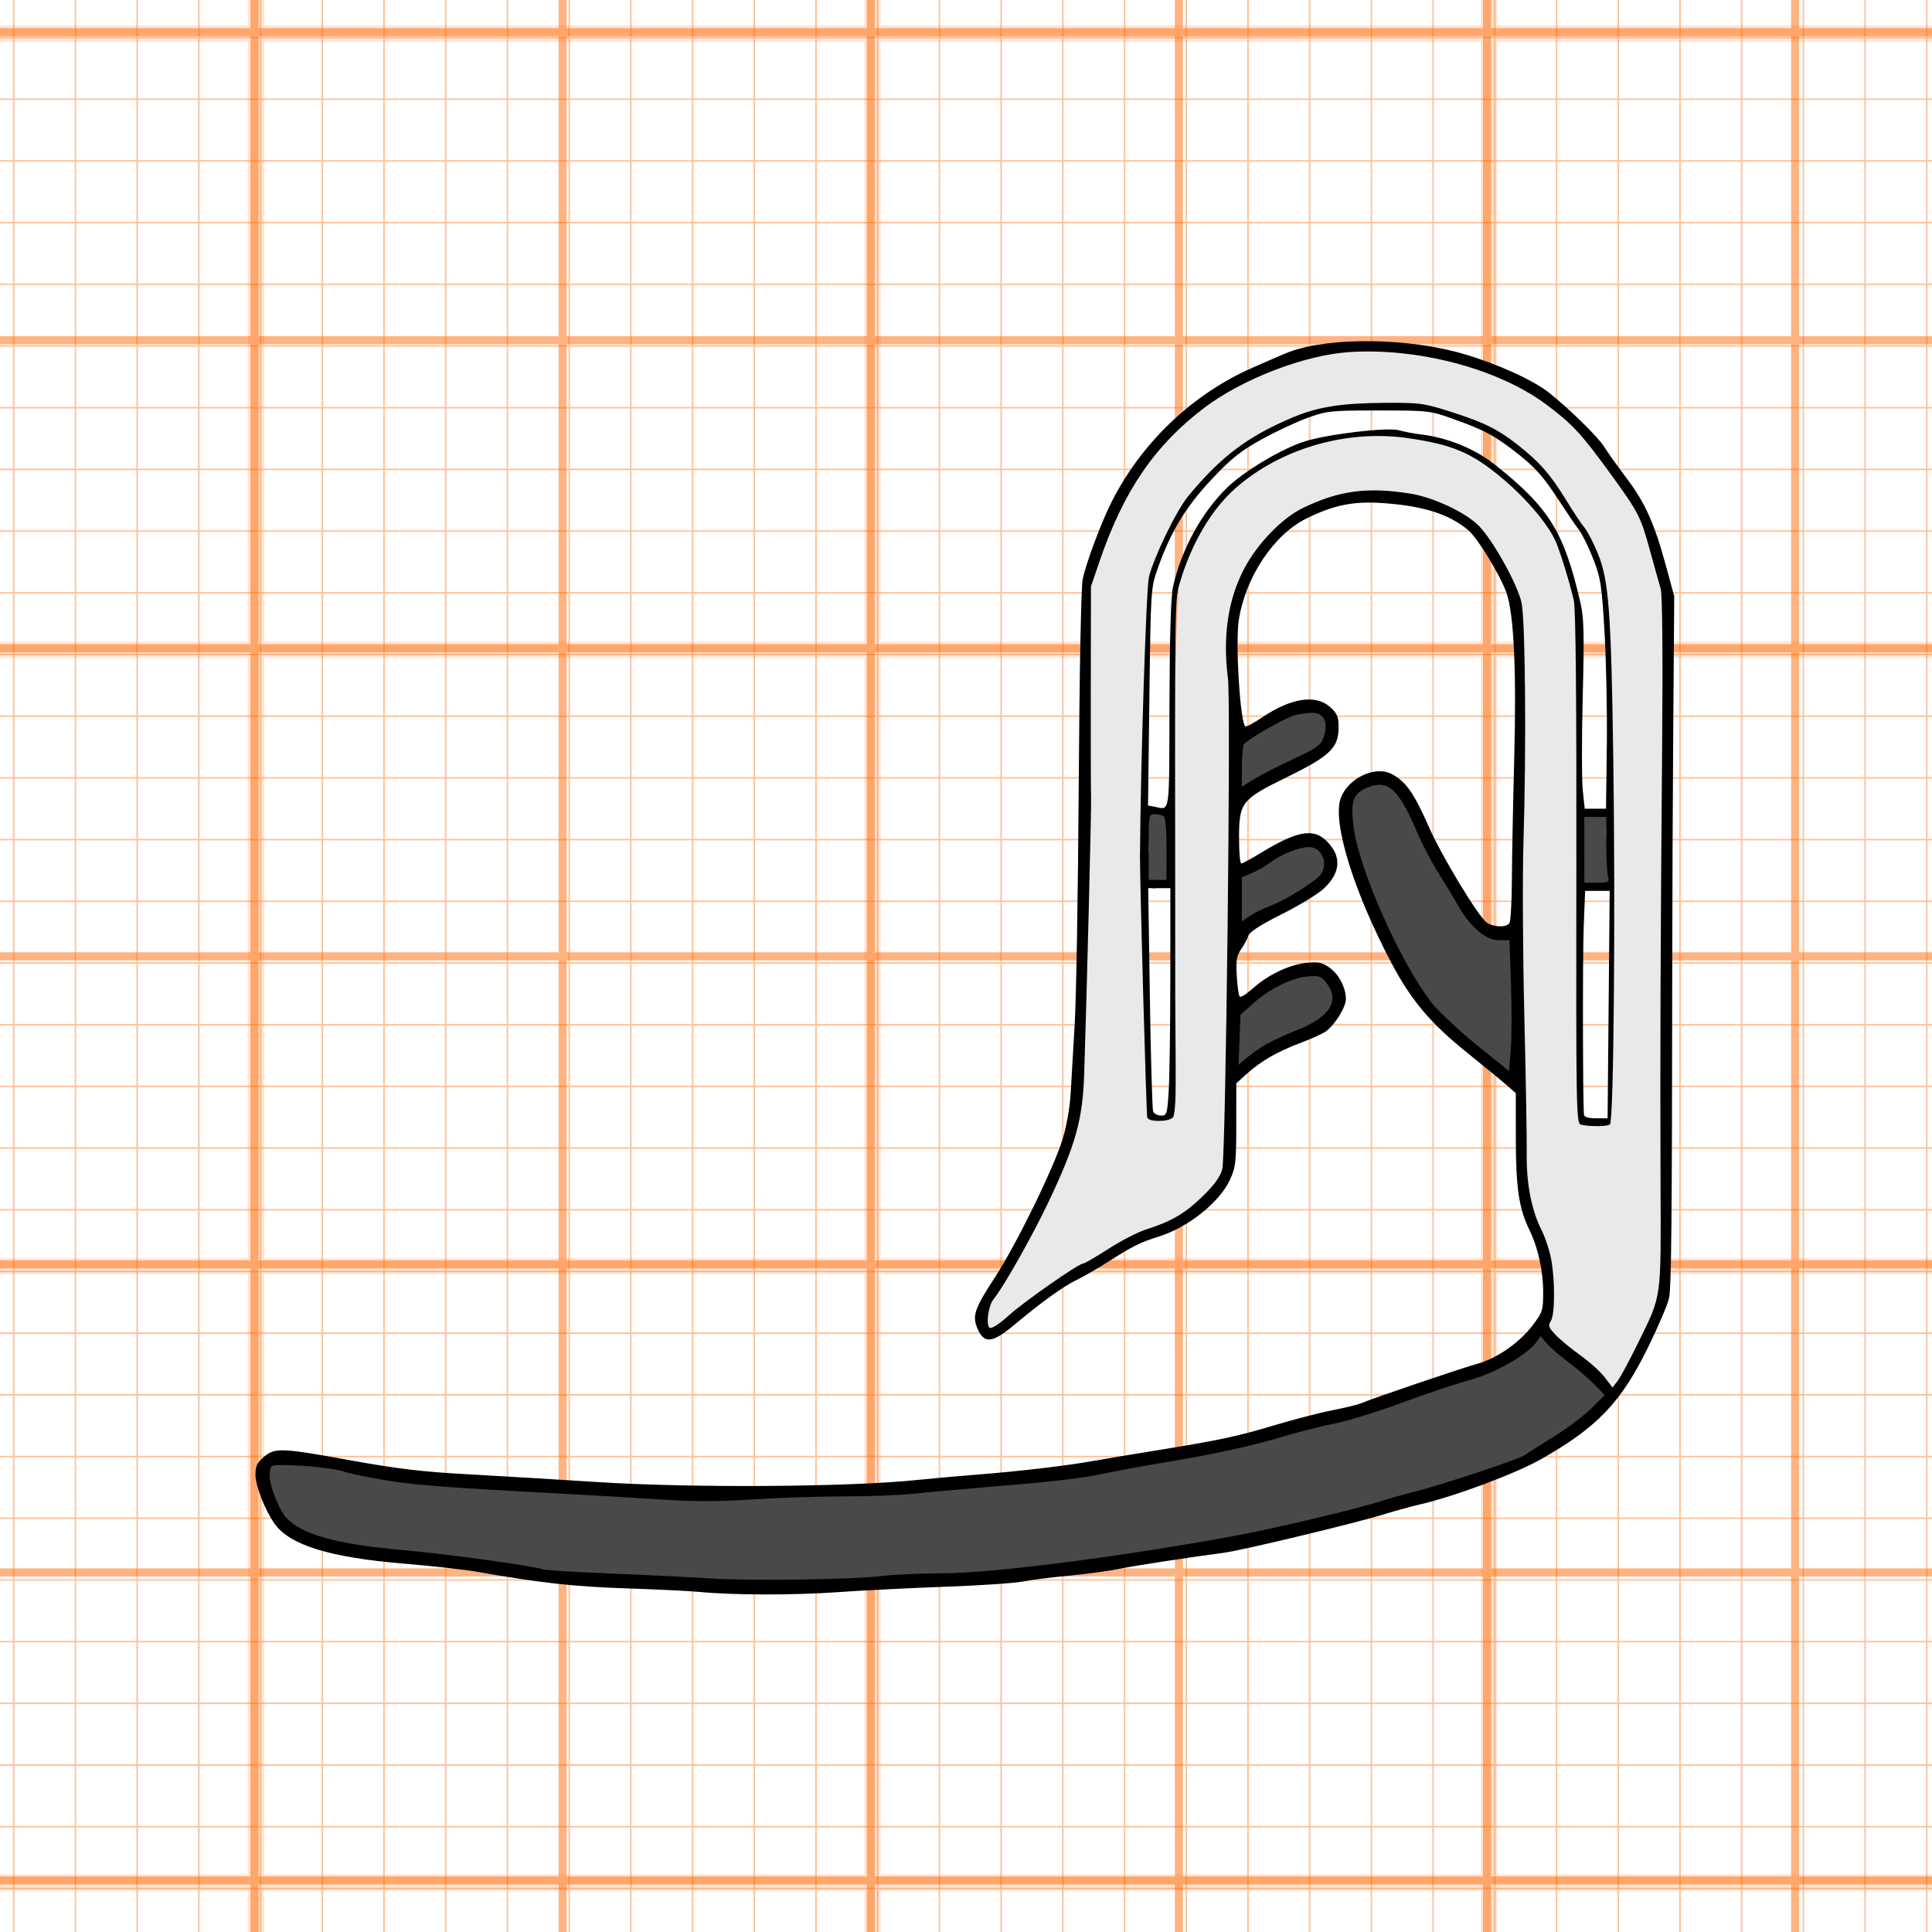
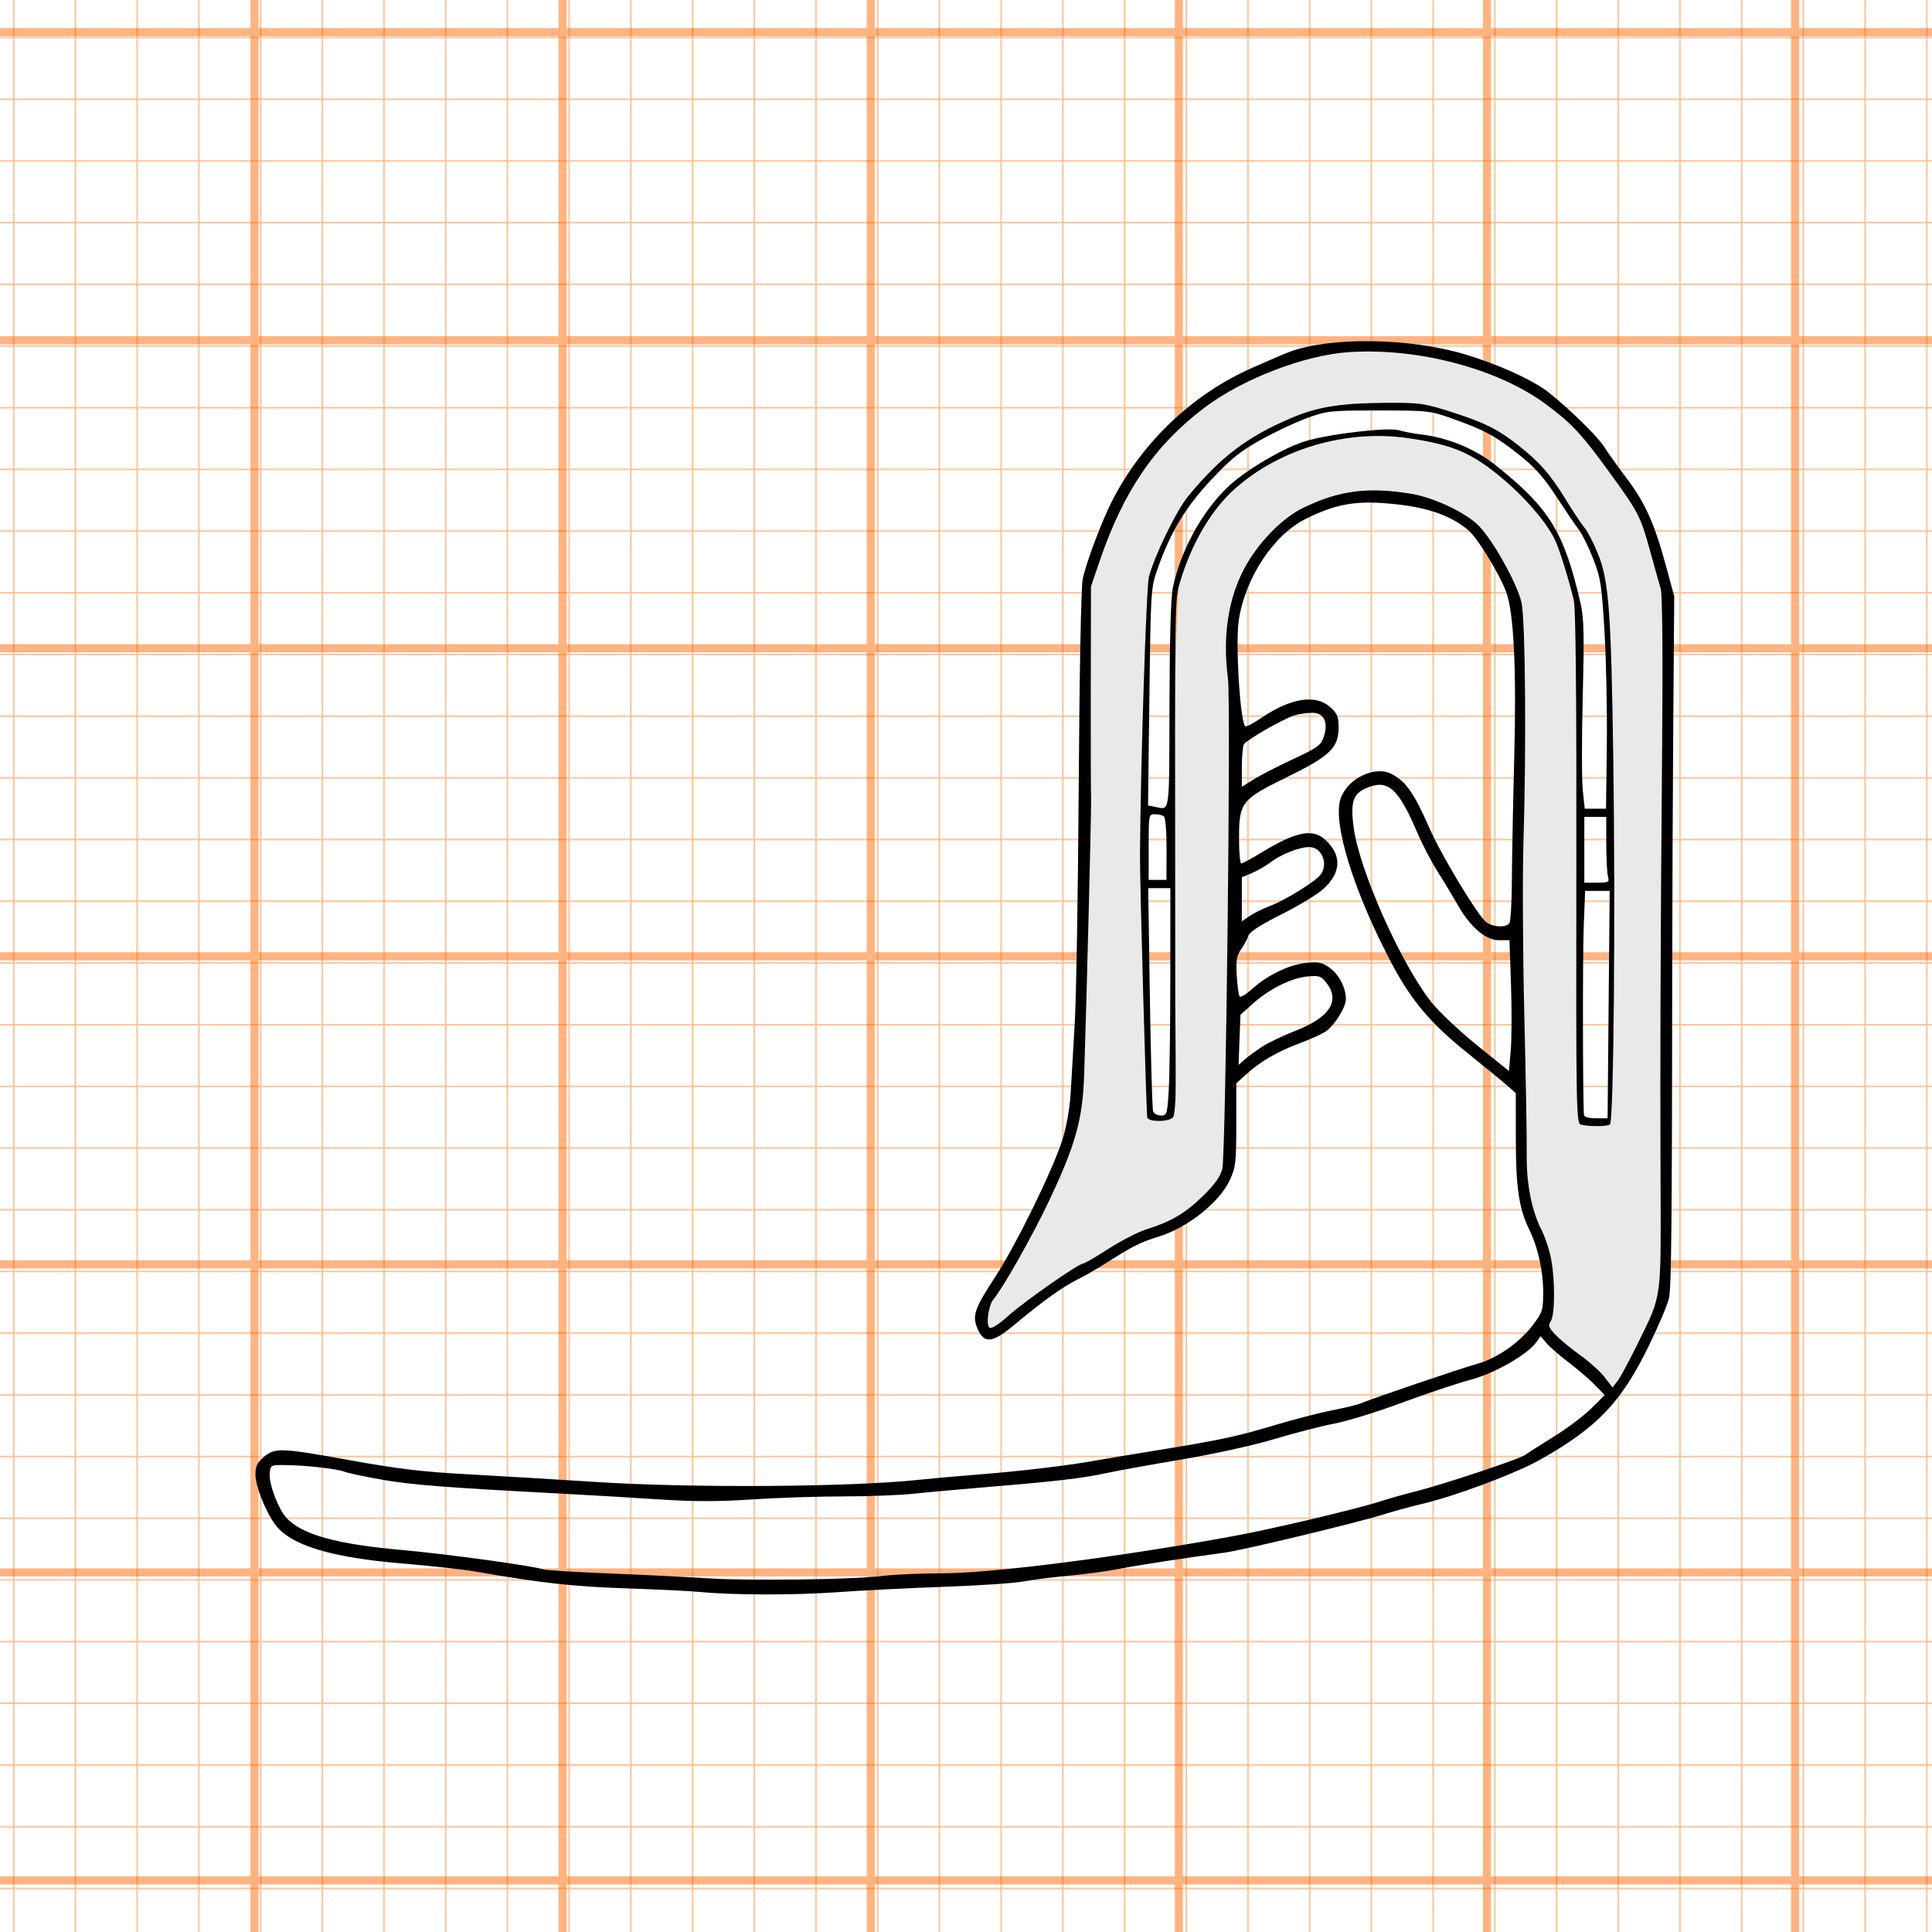
<svg xmlns="http://www.w3.org/2000/svg" xmlns:ns1="http://www.inkscape.org/namespaces/inkscape" xmlns:ns2="http://sodipodi.sourceforge.net/DTD/sodipodi-0.dtd" width="100mm" height="100mm" viewBox="0 0 100 100" version="1.1" id="svg1" ns1:export-filename="AU0062_2.svg" ns1:export-xdpi="254" ns1:export-ydpi="254" ns1:version="1.3 (0e150ed6c4, 2023-07-21)" ns2:docname="AU0062_1.svg" xml:space="preserve">
  <ns2:namedview id="namedview1" pagecolor="#ffffff" bordercolor="#000000" borderopacity="0.25" ns1:showpageshadow="2" ns1:pageopacity="0.0" ns1:pagecheckerboard="0" ns1:deskcolor="#d1d1d1" ns1:document-units="mm" showgrid="false" ns1:lockguides="true" ns1:zoom="1.4142136" ns1:cx="145.31044" ns1:cy="203.2932" ns1:window-width="1920" ns1:window-height="1017" ns1:window-x="-8" ns1:window-y="-8" ns1:window-maximized="1" ns1:current-layer="layer1">
    <ns2:guide position="24.94,89.896" orientation="0,377.953" id="guide1" ns1:locked="true" />
    <ns2:guide position="89.913,95.907" orientation="377.953,0" id="guide2" ns1:locked="true" />
    <ns2:guide position="29.289,10.087" orientation="0,-377.953" id="guide3" ns1:locked="true" />
    <ns2:guide position="10.104,86.954" orientation="-377.953,0" id="guide4" ns1:locked="true" />
    <ns1:grid id="grid4" units="mm" originx="0" originy="0" spacingx="1" spacingy="1" empcolor="#0099e5" empopacity="0.302" color="#0099e5" opacity="0.149" empspacing="5" dotted="false" gridanglex="30" gridanglez="30" visible="false" />
  </ns2:namedview>
  <defs id="defs1" />
  <g ns1:label="Ebene 1" ns1:groupmode="layer" id="layer1">
    <rect style="fill:#ffffff;fill-opacity:1;stroke-width:2.335" id="rect3" width="107.389" height="108.699" x="-4.49" y="-4.49" />
    <g ns1:groupmode="layer" id="layer2" ns1:label="Ebene 2" transform="matrix(11.287,0,0,11.284,669.364,1072.203)" style="display:inline">
      <path d="m -77.919,-111.828 v 28.269 m 1.413,-28.269 v 28.269 m 1.413,-28.269 v 28.269 m 1.413,-28.269 v 28.269 m 1.413,-28.269 v 28.269 m 1.413,-28.269 v 28.269 m 1.413,-28.269 v 28.269 m 1.413,-28.269 v 28.269 m 1.413,-28.269 v 28.269 m 1.413,-28.269 v 28.269 m 1.413,-28.269 v 28.269 m 1.413,-28.269 v 28.269 m 1.413,-28.269 v 28.269 m 1.413,-28.269 v 28.269 m 1.413,-28.269 v 28.269 m 1.413,-28.269 v 28.269 m 1.413,-28.269 v 28.269 m 1.413,-28.269 v 28.269 m 1.413,-28.269 v 28.269 m 1.413,-28.269 v 28.269 m 1.413,-28.269 v 28.269 m -28.269,-28.269 h 28.269 m -28.269,1.413 h 28.269 m -28.269,1.413 h 28.269 m -28.269,1.413 h 28.269 m -28.269,1.413 h 28.269 m -28.269,1.413 h 28.269 m -28.269,1.413 h 28.269 m -28.269,1.413 h 28.269 m -28.269,1.413 h 28.269 m -28.269,1.413 h 28.269 m -28.269,1.413 h 28.269 m -28.269,1.413 h 28.269 m -28.269,1.413 h 28.269 m -28.269,1.413 h 28.269 m -28.269,1.413 h 28.269 m -28.269,1.413 h 28.269 m -28.269,1.413 h 28.269 m -28.269,1.413 h 28.269 m -28.269,1.413 h 28.269 m -28.269,1.413 h 28.269 m -28.269,1.413 h 28.269" style="display:inline;fill:none;stroke:#ff6600;stroke-width:0.037px;stroke-opacity:0.495" id="path17-3" />
-       <path d="m -77.919,-111.828 v 28.269 m 2.827,-28.269 v 28.269 m 2.827,-28.269 v 28.269 m 2.827,-28.269 v 28.269 m 2.827,-28.269 v 28.269 m 2.827,-28.269 v 28.269 m 2.827,-28.269 v 28.269 m 2.827,-28.269 v 28.269 m 2.827,-28.269 v 28.269 m 2.827,-28.269 v 28.269 m -25.442,-28.269 h 28.269 m -28.269,2.827 h 28.269 m -28.269,2.827 h 28.269 m -28.269,2.827 h 28.269 m -28.269,2.827 h 28.269 m -28.269,2.827 h 28.269 m -28.269,2.827 h 28.269 m -28.269,2.827 h 28.269 m -28.269,2.827 h 28.269 m -28.269,2.827 h 28.269" style="fill:#000000;fill-opacity:1;stroke:#ff6600;stroke-width:0.075px;stroke-opacity:0.169" id="path18-1" />
      <path d="m -77.919,-111.828 v 28.269 m 0.283,-28.269 v 28.269 m 0.283,-28.269 v 28.269 m 0.283,-28.269 v 28.269 m 0.283,-28.269 v 28.269 m 0.283,-28.269 v 28.269 m 0.283,-28.269 v 28.269 m 0.283,-28.269 v 28.269 m 0.283,-28.269 v 28.269 m 0.283,-28.269 v 28.269 m 0.283,-28.269 v 28.269 m 0.283,-28.269 v 28.269 m 0.283,-28.269 v 28.269 m 0.283,-28.269 v 28.269 m 0.283,-28.269 v 28.269 m 0.283,-28.269 v 28.269 m 0.283,-28.269 v 28.269 m 0.283,-28.269 v 28.269 m 0.283,-28.269 v 28.269 m 0.283,-28.269 v 28.269 m 0.283,-28.269 v 28.269 m 0.283,-28.269 v 28.269 m 0.283,-28.269 v 28.269 m 0.283,-28.269 v 28.269 m 0.283,-28.269 v 28.269 m 0.283,-28.269 v 28.269 m 0.283,-28.269 v 28.269 m 0.283,-28.269 v 28.269 m 0.283,-28.269 v 28.269 m 0.283,-28.269 v 28.269 m 0.283,-28.269 v 28.269 m 0.283,-28.269 v 28.269 m 0.283,-28.269 v 28.269 m 0.283,-28.269 v 28.269 m 0.283,-28.269 v 28.269 m 0.283,-28.269 v 28.269 m 0.283,-28.269 v 28.269 m 0.283,-28.269 v 28.269 m 0.283,-28.269 v 28.269 m 0.283,-28.269 v 28.269 m 0.283,-28.269 v 28.269 m 0.283,-28.269 v 28.269 m 0.283,-28.269 v 28.269 m 0.283,-28.269 v 28.269 m 0.283,-28.269 v 28.269 m 0.283,-28.269 v 28.269 m 0.283,-28.269 v 28.269 m 0.283,-28.269 v 28.269 m 0.283,-28.269 v 28.269 m 0.283,-28.269 v 28.269 m 0.283,-28.269 v 28.269 m 0.283,-28.269 v 28.269 m 0.283,-28.269 v 28.269 m 0.283,-28.269 v 28.269 m 0.283,-28.269 v 28.269 m 0.283,-28.269 v 28.269 m 0.283,-28.269 v 28.269 m 0.283,-28.269 v 28.269 m 0.283,-28.269 v 28.269 m 0.283,-28.269 v 28.269 m 0.283,-28.269 v 28.269 m 0.283,-28.269 v 28.269 m 0.283,-28.269 v 28.269 m 0.283,-28.269 v 28.269 m 0.283,-28.269 v 28.269 m 0.283,-28.269 v 28.269 m 0.283,-28.269 v 28.269 m 0.283,-28.269 v 28.269 m 0.283,-28.269 v 28.269 m 0.283,-28.269 v 28.269 m 0.283,-28.269 v 28.269 m 0.283,-28.269 v 28.269 m 0.283,-28.269 v 28.269 m 0.283,-28.269 v 28.269 m 0.283,-28.269 v 28.269 m 0.283,-28.269 v 28.269 m 0.283,-28.269 v 28.269 m 0.283,-28.269 v 28.269 m 0.283,-28.269 v 28.269 m 0.283,-28.269 v 28.269 m 0.283,-28.269 v 28.269 m 0.283,-28.269 v 28.269 m 0.283,-28.269 v 28.269 m 0.283,-28.269 v 28.269 m 0.283,-28.269 v 28.269 m 0.283,-28.269 v 28.269 m 0.283,-28.269 v 28.269 m 0.283,-28.269 v 28.269 m 0.283,-28.269 v 28.269 m 0.283,-28.269 v 28.269 m 0.283,-28.269 v 28.269 m 0.283,-28.269 v 28.269 m 0.283,-28.269 v 28.269 m 0.283,-28.269 v 28.269 m 0.283,-28.269 v 28.269 m 0.283,-28.269 v 28.269 m 0.283,-28.269 v 28.269 m 0.283,-28.269 v 28.269 m 0.283,-28.269 v 28.269 m 0.283,-28.269 v 28.269 m -27.987,-28.269 h 28.269 m -28.269,0.283 h 28.269 m -28.269,0.283 h 28.269 m -28.269,0.283 h 28.269 m -28.269,0.283 h 28.269 m -28.269,0.283 h 28.269 m -28.269,0.283 h 28.269 m -28.269,0.283 h 28.269 m -28.269,0.283 h 28.269 m -28.269,0.283 h 28.269 m -28.269,0.283 h 28.269 m -28.269,0.283 h 28.269 m -28.269,0.283 h 28.269 m -28.269,0.283 h 28.269 m -28.269,0.283 h 28.269 m -28.269,0.283 h 28.269 m -28.269,0.283 h 28.269 m -28.269,0.283 h 28.269 m -28.269,0.283 h 28.269 m -28.269,0.283 h 28.269 m -28.269,0.283 h 28.269 m -28.269,0.283 h 28.269 m -28.269,0.283 h 28.269 m -28.269,0.283 h 28.269 m -28.269,0.283 h 28.269 m -28.269,0.283 h 28.269 m -28.269,0.283 h 28.269 m -28.269,0.283 h 28.269 m -28.269,0.283 h 28.269 m -28.269,0.283 h 28.269 m -28.269,0.283 h 28.269 m -28.269,0.283 h 28.269 m -28.269,0.283 h 28.269 m -28.269,0.283 h 28.269 m -28.269,0.283 h 28.269 m -28.269,0.283 h 28.269 m -28.269,0.283 h 28.269 m -28.269,0.283 h 28.269 m -28.269,0.283 h 28.269 m -28.269,0.283 h 28.269 m -28.269,0.283 h 28.269 m -28.269,0.283 h 28.269 m -28.269,0.283 h 28.269 m -28.269,0.283 h 28.269 m -28.269,0.283 h 28.269 m -28.269,0.283 h 28.269 m -28.269,0.283 h 28.269 m -28.269,0.283 h 28.269 m -28.269,0.283 h 28.269 m -28.269,0.283 h 28.269 m -28.269,0.283 h 28.269 m -28.269,0.283 h 28.269 m -28.269,0.283 h 28.269 m -28.269,0.283 h 28.269 m -28.269,0.283 h 28.269 m -28.269,0.283 h 28.269 m -28.269,0.283 h 28.269 m -28.269,0.283 h 28.269 m -28.269,0.283 h 28.269 m -28.269,0.283 h 28.269 m -28.269,0.283 h 28.269 m -28.269,0.283 h 28.269 m -28.269,0.283 h 28.269 m -28.269,0.283 h 28.269 m -28.269,0.283 h 28.269 m -28.269,0.283 h 28.269 m -28.269,0.283 h 28.269 m -28.269,0.283 h 28.269 m -28.269,0.283 h 28.269 m -28.269,0.283 h 28.269 m -28.269,0.283 h 28.269 m -28.269,0.283 h 28.269 m -28.269,0.283 h 28.269 m -28.269,0.283 h 28.269 m -28.269,0.283 h 28.269 m -28.269,0.283 h 28.269 m -28.269,0.283 h 28.269 m -28.269,0.283 h 28.269 m -28.269,0.283 h 28.269 m -28.269,0.283 h 28.269 m -28.269,0.283 h 28.269 m -28.269,0.283 h 28.269 m -28.269,0.283 h 28.269 m -28.269,0.283 h 28.269 m -28.269,0.283 h 28.269 m -28.269,0.283 h 28.269 m -28.269,0.283 h 28.269 m -28.269,0.283 h 28.269 m -28.269,0.283 h 28.269 m -28.269,0.283 h 28.269 m -28.269,0.283 h 28.269 m -28.269,0.283 h 28.269 m -28.269,0.283 h 28.269 m -28.269,0.283 h 28.269 m -28.269,0.283 h 28.269 m -28.269,0.283 h 28.269 m -28.269,0.283 h 28.269 m -28.269,0.283 h 28.269 m -28.269,0.283 h 28.269 m -28.269,0.283 h 28.269" style="fill:none;stroke:#ff6600;stroke-width:0.007px;stroke-opacity:0.402" id="path19" />
    </g>
    <g id="g79" transform="matrix(0.402,0,0,0.402,28.911,28.022)">
      <path style="display:inline;fill:#e9e9e9;fill-opacity:1" d="m 134.342,108.468 c -3.692,-3.298 -8.997,-6.503 -6.82,-11.964 0.167,-5.845 -3.762,-10.782 -3.092,-16.717 -0.347,-17.157 -0.769,-34.481 -0.351,-51.64 -0.133,-7.17 0.393,-14.143 -1.053,-21.199 C 120.731,0.402 116.217,-5.059 108.829,-5.317 101.924,-6.403 95.215,-5.585 91.129,0.458 86.134,6.032 86.449,13.682 87.218,20.633 87.021,40.082 86.826,59.789 86.497,79.24 86.063,84.344 80.039,88.053 75.555,89.28 c -3.58,2.033 -8.074,4.215 -11.311,6.286 -3.045,1.166 -7.41,6.158 -9.866,6.339 1.077,-5.451 6.362,-11.503 8.124,-16.856 2.718,-5.712 4.961,-11.414 4.558,-17.88 0.448,-11.989 0.457,-23.501 0.788,-35.488 -0.512,-8.895 0.095,-18.757 0.746,-27.638 1.623,-5.829 4.457,-11.285 8.143,-15.902 7.661,-8.6 19.793,-14.024 31.391,-12.583 6.367,0.527 13.493,2.544 18.833,6.124 5.266,4.121 9.848,9.724 12.866,15.653 1.145,4.292 3.384,8.748 2.879,13.301 -0.26,25.064 -0.448,49.964 -0.326,75.029 -0.264,5.636 1.181,12.371 -2.136,17.336 -1.166,1.181 -3.689,8.634 -5.901,5.465 z m 0.805,-33.749 c 1.027,-12.723 0.554,-24.976 0.423,-37.743 -0.997,-8.475 -0.031,-16.954 -0.588,-25.474 -0.034,-5.466 -1.125,-10.989 -4.743,-15.194 -3.354,-6.416 -8.789,-10.999 -15.981,-12.835 -5.578,-1.115 -10.932,-1.551 -16.497,-0.395 -8.322,2.456 -15.971,8.461 -19.611,16.369 C 75.469,4.213 75.815,9.613 75.738,14.96 c -0.423,19.537 -0.322,38.095 0.193,57.628 3.004,4.263 4.337,-0.33 3.088,-3.594 0.315,-21.178 -0.285,-42.802 0.885,-63.957 1.486,-6.165 5.605,-11.876 11.255,-14.962 5.225,-3.251 11.854,-4.761 17.93,-3.753 5.698,0.293 11.842,3.676 15.504,8.059 4.846,4.32 6.005,10.979 6.882,17.108 -0.104,21.068 0.005,41.979 0.344,63.045 1.042,1.077 2.068,0.989 3.329,0.185 z" id="path85" ns2:nodetypes="sssssssssssssssssssssssssssssscssssssssss" />
-       <path style="display:inline;fill:#494949;fill-opacity:1" d="m 19.535,134.513 c -10.152,-0.609 -21.01,-0.814 -31.014,-2.831 -8.005,-1.681 -16.735,-0.299 -23.634,-5.373 -3.287,-3.459 -3.679,-10.388 2.207,-7.935 7.868,1.486 16.768,2.653 24.821,2.784 13.44,0.64 26.302,2.573 39.755,1.379 12.771,-0.082 25.642,-1.186 38.265,-3.066 14.998,-2.468 29.052,-5.813 43.323,-11.092 4.738,0.365 11.069,-7.126 13.886,-6.363 1.389,2.729 11.373,6.421 6.868,9.482 -8.765,8.284 -22.339,11.037 -33.394,14.516 -19.367,4.48 -39.12,7.675 -59.022,8.093 -7.381,0.583 -14.665,0.691 -22.06,0.406 z M 115.761,62.946 c -7.931,-7.586 -11.507,-16.358 -14.301,-26.584 -2.455,-7.864 9.139,-6.6 9.266,0.3 2.904,5.269 6.355,13.369 12.465,14.359 0.17,5.475 1.422,19.379 -0.08,18.243 l -3.563,-2.695 z M 86.686,62.695 c 0.855,-3.972 5.277,-5.558 8.295,-7.045 6.175,-3.673 6.961,7.497 0.299,7.91 -2.107,-0.212 -5.616,3.725 -7.418,4.199 -1.061,0.279 -1.752,-2.386 -1.176,-5.063 z m 0.794,-18.089 c -0.081,-4.643 9.34,-7.058 12.14,-4.567 0.621,3.716 -11.298,11.144 -12.058,9.305 z m 44.18,-9.507 c -0.069,-0.857 4.6,-0.532 3.646,0.542 -1.018,1.146 0.26,5.38 0.002,7.781 -0.125,1.159 -3.261,1.853 -3.318,0.356 z M 75.98,39.357 c -0.682,-2.542 -0.031,-4.67 0.815,-4.732 0.967,-0.071 3.345,2.515 1.899,4.914 -0.398,0.66 0.992,3.911 0.209,4.004 -1.064,0.126 -2.488,2.518 -3.087,-0.033 z M 87.156,27.972 C 86.828,22.026 103.401,18.587 98.592,26.449 95.723,26.604 87.635,36.648 87.321,30.951 Z" id="path80" ns2:nodetypes="ssssssssssscsssssssssscsssscscsssccsssccssss" />
      <path style="display:inline;fill:#000000;fill-opacity:1" d="m 18.124,135.264 c -1.261,-0.123 -5.547,-0.332 -9.525,-0.464 -6.671,-0.221 -10.894,-0.693 -19.226,-2.15 -1.552,-0.271 -5.8,-0.741 -9.439,-1.044 -9.364,-0.78 -14.546,-2.383 -16.479,-5.097 -1.25,-1.756 -2.481,-4.903 -2.481,-6.344 0,-1.096 0.217,-1.552 1.085,-2.283 1.446,-1.216 2.194,-1.186 11.272,0.46 5.915,1.072 9.197,1.461 14.983,1.774 4.075,0.221 11.536,0.669 16.581,0.995 12.096,0.784 32.606,0.654 41.275,-0.262 1.746,-0.184 5.397,-0.51 8.114,-0.723 5.15,-0.405 11.321,-1.138 14.64,-1.739 1.067,-0.193 4.401,-0.75 7.408,-1.238 8.839,-1.432 10.923,-1.871 15.761,-3.323 2.524,-0.757 5.924,-1.638 7.555,-1.957 1.631,-0.32 3.283,-0.721 3.671,-0.893 1.295,-0.572 13.025,-4.555 15.002,-5.094 2.487,-0.677 5.42,-2.725 7.122,-4.973 1.247,-1.646 1.332,-1.916 1.333,-4.242 0.002,-2.734 -0.666,-5.747 -1.78,-8.028 -1.339,-2.743 -1.735,-5.393 -1.741,-11.655 l -0.005,-5.939 -1.147,-1.011 c -0.631,-0.556 -2.889,-2.408 -5.018,-4.115 -4.806,-3.853 -7.289,-6.79 -9.862,-11.662 -4.823,-9.132 -7.571,-17.988 -6.546,-21.094 0.861,-2.608 4.409,-4.343 6.577,-3.216 1.843,0.959 2.899,2.466 4.861,6.938 1.584,3.61 6.326,11.446 7.369,12.177 0.911,0.638 2.561,0.684 2.951,0.082 0.157,-0.243 0.297,-2.743 0.311,-5.556 0.014,-2.813 0.15,-9.878 0.303,-15.699 0.298,-11.368 -0.047,-18.608 -1.014,-21.31 -0.823,-2.298 -3.697,-7.003 -4.893,-8.009 -2.466,-2.075 -5.75,-3.126 -10.919,-3.495 -3.89,-0.277 -6.409,0.231 -9.997,2.016 -4.158,2.069 -7.787,7.54 -8.638,13.02 -0.477,3.075 0.21,13.721 0.886,13.721 0.213,0 1.188,-0.539 2.165,-1.197 3.672,-2.473 6.848,-2.959 8.673,-1.328 0.953,0.852 1.123,1.248 1.123,2.624 0,2.645 -1.088,3.698 -6.618,6.408 -5.921,2.901 -6.2,3.257 -6.2,7.91 0,1.772 0.128,3.222 0.285,3.222 0.157,0 1.228,-0.575 2.381,-1.278 4.818,-2.937 6.901,-3.321 8.631,-1.59 1.928,1.928 1.811,4.016 -0.342,6.064 -0.735,0.7 -3.181,2.196 -5.435,3.326 -2.781,1.394 -4.171,2.291 -4.327,2.793 -0.126,0.406 -0.543,1.185 -0.927,1.73 -0.574,0.815 -0.674,1.423 -0.561,3.421 0.076,1.336 0.247,2.54 0.382,2.675 0.135,0.135 0.878,-0.328 1.653,-1.027 1.952,-1.763 4.713,-3.086 6.919,-3.313 1.561,-0.161 2.043,-0.062 2.99,0.612 1.21,0.862 2.108,2.585 2.108,4.047 0,1.076 -1.504,3.456 -2.663,4.216 -0.456,0.298 -1.906,0.949 -3.224,1.445 -2.942,1.107 -5.062,2.329 -6.857,3.95 l -1.367,1.235 -0.003,5.339 c -0.003,4.857 -0.078,5.499 -0.831,7.116 -1.341,2.88 -5.386,6.102 -9.128,7.27 -2.399,0.749 -3.394,1.244 -6.545,3.258 -1.301,0.832 -3.081,1.86 -3.954,2.284 -1.821,0.885 -4.56,2.851 -8.11,5.822 -2.867,2.399 -3.915,2.494 -4.777,0.431 -0.669,-1.602 -0.344,-2.536 2.282,-6.556 2.739,-4.191 7.572,-14.074 8.713,-17.815 0.495,-1.621 0.93,-4.098 1.024,-5.821 0.09,-1.649 0.325,-5.697 0.524,-8.996 0.198,-3.298 0.431,-17.11 0.516,-30.692 0.089,-14.215 0.304,-25.467 0.506,-26.516 0.376,-1.952 2.394,-7.356 3.735,-10.001 3.848,-7.594 10.318,-13.779 17.989,-17.197 2.134,-0.951 4.357,-1.905 4.939,-2.119 5.253,-1.933 15.385,-1.794 22.48,0.309 4.339,1.286 8.88,3.352 10.907,4.963 2.64,2.098 6.317,5.703 7.089,6.951 0.414,0.671 1.726,2.508 2.913,4.083 2.402,3.185 3.583,5.831 5.096,11.418 l 1.021,3.768 -0.123,16.404 c -0.068,9.022 -0.129,23.31 -0.136,31.75 -0.028,32.414 -0.109,40.794 -0.411,42.198 -0.171,0.799 -1.349,3.577 -2.616,6.174 -3.539,7.251 -6.588,10.452 -13.895,14.589 -3.289,1.862 -11.189,4.808 -15.602,5.816 -1.049,0.24 -3.145,0.817 -4.657,1.282 -3.793,1.167 -18.203,4.628 -20.534,4.931 -4.304,0.56 -11.682,1.696 -13.582,2.091 -1.261,0.262 -4.119,0.648 -6.35,0.857 -2.231,0.209 -4.93,0.552 -5.997,0.761 -1.067,0.209 -5.592,0.511 -10.054,0.672 -4.463,0.16 -10.654,0.473 -13.758,0.695 -5.642,0.403 -13.493,0.388 -17.815,-0.035 z m 23.636,-2.063 c 1.455,-0.18 4.948,-0.333 7.761,-0.339 6.442,-0.014 22.985,-2.137 37.571,-4.823 5.041,-0.928 16.012,-3.535 18.874,-4.485 0.873,-0.29 2.937,-0.869 4.586,-1.287 3.491,-0.885 13.344,-4.174 13.905,-4.642 0.211,-0.176 1.812,-1.198 3.558,-2.273 1.746,-1.074 3.963,-2.735 4.927,-3.69 l 1.752,-1.736 -1.223,-1.277 c -0.673,-0.703 -2.176,-1.997 -3.34,-2.877 -1.164,-0.88 -2.471,-2.014 -2.905,-2.521 l -0.788,-0.921 -0.517,0.738 c -1.14,1.628 -5.334,4.03 -8.538,4.891 -1.72,0.462 -5.702,1.794 -8.849,2.961 -3.147,1.166 -7.036,2.367 -8.643,2.669 -1.607,0.301 -5.049,1.188 -7.649,1.97 -2.729,0.821 -7.799,1.94 -11.994,2.646 -3.997,0.673 -8.379,1.465 -9.737,1.761 -3.003,0.654 -6.444,1.059 -14.993,1.764 -3.59,0.296 -7.989,0.695 -9.776,0.887 -1.787,0.192 -5.894,0.348 -9.127,0.348 -3.233,0 -8.521,0.176 -11.751,0.391 -4.311,0.287 -7.465,0.286 -11.863,-0.003 -3.295,-0.217 -8.927,-0.549 -12.517,-0.739 -15.138,-0.8 -19.441,-1.135 -23.283,-1.815 -2.231,-0.395 -4.374,-0.851 -4.763,-1.013 -0.874,-0.365 -4.989,-0.83 -7.585,-0.857 -1.914,-0.02 -1.942,-0.006 -2.046,1.068 -0.129,1.32 1.107,4.599 2.161,5.737 1.979,2.136 6.426,3.38 14.702,4.114 5.826,0.516 17.19,2.073 18.344,2.513 0.291,0.111 4.26,0.353 8.819,0.538 4.56,0.185 10.275,0.467 12.7,0.627 5.166,0.341 18.419,0.148 22.225,-0.324 z m 97.23,-29.992 c 3.089,-6.313 2.953,-5.339 2.897,-20.762 -0.06,-16.421 -0.009,-30.597 0.204,-56.057 0.099,-11.78 0.029,-19.58 -0.181,-20.285 -0.187,-0.629 -0.82,-2.886 -1.406,-5.015 -1.183,-4.301 -1.466,-4.847 -5.129,-9.887 -3.686,-5.073 -4.883,-6.36 -8.225,-8.844 -6.191,-4.601 -16.519,-7.331 -25.437,-6.725 -5.67,0.385 -13.627,3.444 -18.493,7.107 -6.427,4.839 -10.468,10.744 -13.563,19.821 l -1.106,3.245 -0.024,13.159 c -0.013,7.237 0.005,13.556 0.04,14.041 0.06,0.838 -0.557,25.516 -0.891,35.62 -0.192,5.819 -1.094,9.045 -4.586,16.416 -2.084,4.397 -5.855,11.068 -7.085,12.531 -0.659,0.784 -1.011,3.371 -0.501,3.686 0.245,0.152 1.23,-0.482 2.419,-1.557 2.025,-1.831 9.031,-6.724 9.627,-6.724 0.177,0 1.641,-0.851 3.252,-1.89 1.612,-1.04 3.793,-2.163 4.847,-2.495 3.245,-1.024 5.004,-2.055 7.267,-4.257 1.543,-1.502 2.282,-2.527 2.544,-3.528 0.453,-1.734 1.126,-60.068 0.729,-63.147 -0.706,-5.473 0.011,-10.246 2.14,-14.24 1.698,-3.187 4.83,-6.415 7.473,-7.703 4.639,-2.262 8.308,-2.757 13.857,-1.871 2.993,0.478 7.123,2.418 8.824,4.145 1.857,1.886 5.01,7.566 5.511,9.929 0.489,2.308 0.62,18.687 0.245,30.731 -0.136,4.366 -0.087,14.446 0.108,22.401 0.195,7.955 0.334,15.977 0.309,17.826 -0.051,3.8 0.623,7.255 1.911,9.796 0.47,0.928 1.028,2.622 1.239,3.766 0.513,2.775 0.488,7.085 -0.046,7.94 -0.37,0.592 -0.283,0.843 0.617,1.787 0.576,0.604 2.012,1.788 3.19,2.631 1.179,0.843 2.591,2.121 3.139,2.839 l 0.997,1.306 0.65,-0.839 c 0.358,-0.461 1.544,-2.665 2.636,-4.896 z m -7.366,-28.114 c -0.591,-0.154 -0.621,-1.88 -0.578,-33.032 0.03,-21.938 -0.078,-33.397 -0.326,-34.457 -0.559,-2.389 -1.665,-6.007 -2.293,-7.504 -0.902,-2.147 -3.631,-5.418 -6.713,-8.044 -4.04,-3.442 -6.57,-4.532 -12.461,-5.366 -7.83,-1.108 -16.312,1.371 -22.082,6.453 -3.102,2.733 -5.679,7.103 -7.174,12.167 -0.654,2.215 -0.643,1.413 -0.6,44.097 0.004,4.075 0.006,8.202 0.005,9.172 -0.001,0.97 0.023,4.762 0.054,8.427 0.038,4.513 -0.072,6.818 -0.342,7.144 -0.502,0.605 -3.101,0.636 -3.313,0.039 -0.125,-0.353 -0.961,-30.427 -0.94,-33.778 0.075,-11.6 0.808,-34.438 1.149,-35.816 0.643,-2.596 3.545,-8.579 5.044,-10.398 4.194,-5.09 7.649,-7.701 13.404,-10.131 3.315,-1.4 6.289,-1.871 12.014,-1.905 4.566,-0.027 4.981,0.035 9.018,1.348 3.798,1.236 5.534,2.114 7.977,4.036 2.866,2.254 4.222,3.802 6.293,7.183 0.95,1.551 2.012,3.142 2.359,3.535 0.347,0.393 1.111,1.879 1.698,3.301 1.405,3.408 1.711,7.47 1.983,26.323 0.288,20.005 0.057,46.391 -0.412,47.151 -0.19,0.307 -2.658,0.342 -3.765,0.054 z m 3.58,-15.455 0.134,-14.64 h -1.582 -1.582 l -0.18,4.674 c -0.147,3.819 -0.12,22.557 0.035,24.165 0.027,0.277 0.6,0.441 1.542,0.44 l 1.499,-6.86e-4 z M 78.564,70.666 c 0.109,-1.795 0.201,-8.383 0.204,-14.64 l 0.005,-11.377 H 77.346 75.92 l 0.215,14.104 c 0.118,7.757 0.307,14.345 0.42,14.64 0.113,0.295 0.567,0.536 1.008,0.536 0.762,0 0.812,-0.162 1.001,-3.263 z M 135.116,43.149 c -0.117,-0.437 -0.215,-2.342 -0.218,-4.233 l -0.005,-3.44 h -1.411 -1.411 v 4.233 4.233 h 1.629 c 1.517,0 1.614,-0.055 1.416,-0.794 z M 78.282,39.621 c 0.005,-2.319 -0.141,-4.076 -0.353,-4.228 -0.199,-0.143 -0.719,-0.262 -1.156,-0.265 -0.779,-0.005 -0.794,0.071 -0.794,4.228 v 4.233 h 1.147 1.147 z m 0.377,-18.521 c 0.022,-8.734 0.176,-13.969 0.447,-15.212 1.035,-4.753 3.683,-9.612 6.984,-12.816 2.201,-2.137 7.072,-5.036 9.999,-5.951 3.054,-0.954 10.726,-1.853 12.151,-1.423 0.593,0.179 1.872,0.421 2.842,0.537 3.428,0.411 6.929,1.854 9.54,3.932 6.948,5.529 8.854,8.621 10.964,17.793 0.436,1.893 0.485,3.992 0.282,12.018 -0.135,5.349 -0.132,10.786 0.007,12.083 l 0.252,2.358 h 1.37 1.37 l 0.101,-8.026 c 0.056,-4.414 -0.077,-11.042 -0.295,-14.728 -0.359,-6.085 -0.493,-6.952 -1.452,-9.412 -0.581,-1.49 -1.399,-3.157 -1.818,-3.704 -0.419,-0.547 -1.73,-2.476 -2.912,-4.287 -1.636,-2.507 -2.78,-3.794 -4.792,-5.393 -3.076,-2.444 -4.439,-3.186 -8.549,-4.65 -2.94,-1.048 -3.164,-1.073 -9.537,-1.075 -6.2,-0.002 -6.658,0.045 -9.16,0.947 -1.448,0.522 -4.128,1.777 -5.955,2.789 -2.717,1.505 -3.888,2.444 -6.437,5.159 -3.324,3.542 -5.258,6.742 -6.915,11.441 -0.887,2.516 -0.897,2.67 -1.072,16.533 l -0.176,13.993 0.834,0.158 c 2.038,0.386 1.889,1.392 1.926,-13.063 z m 43.973,35.984 -0.196,-5.733 h -1.355 c -1.714,0 -3.677,-1.679 -5.303,-4.534 -0.624,-1.096 -1.787,-3.024 -2.586,-4.285 -0.799,-1.261 -1.983,-3.532 -2.631,-5.046 -2.448,-5.716 -3.775,-6.889 -6.501,-5.75 -1.788,0.747 -2.136,1.836 -1.668,5.218 0.768,5.548 6.198,17.675 10.058,22.458 0.994,1.231 3.632,3.711 5.863,5.511 l 4.057,3.271 0.229,-2.688 c 0.126,-1.479 0.141,-5.268 0.033,-8.421 z m -32.012,7.958 c 0.776,-0.503 2.725,-1.429 4.331,-2.059 4.372,-1.715 5.722,-3.843 3.903,-6.156 -0.684,-0.869 -0.935,-0.952 -2.446,-0.807 -2.075,0.199 -4.92,1.62 -7.023,3.507 l -1.587,1.424 -0.123,3.226 -0.123,3.226 0.829,-0.723 c 0.456,-0.398 1.464,-1.135 2.24,-1.637 z m 1.018,-18.114 c 1.919,-0.721 5.79,-3.118 6.462,-4.001 1.068,-1.403 0.18,-3.57 -1.464,-3.57 -1.232,0 -3.596,0.925 -4.894,1.916 -0.638,0.487 -1.747,1.13 -2.464,1.43 l -1.304,0.545 v 2.842 2.842 l 0.97,-0.677 c 0.534,-0.372 1.746,-0.969 2.693,-1.325 z m 2.901,-18.878 c 3.214,-1.501 3.63,-1.803 3.99,-2.895 0.61,-1.85 0.024,-3.085 -1.464,-3.085 -0.637,0 -1.695,0.154 -2.352,0.342 -1.268,0.364 -6.032,3.091 -6.469,3.704 -0.143,0.2 -0.262,1.517 -0.265,2.926 l -0.005,2.562 1.488,-0.94 c 0.819,-0.517 3.103,-1.693 5.076,-2.615 z" id="path79" />
    </g>
  </g>
</svg>